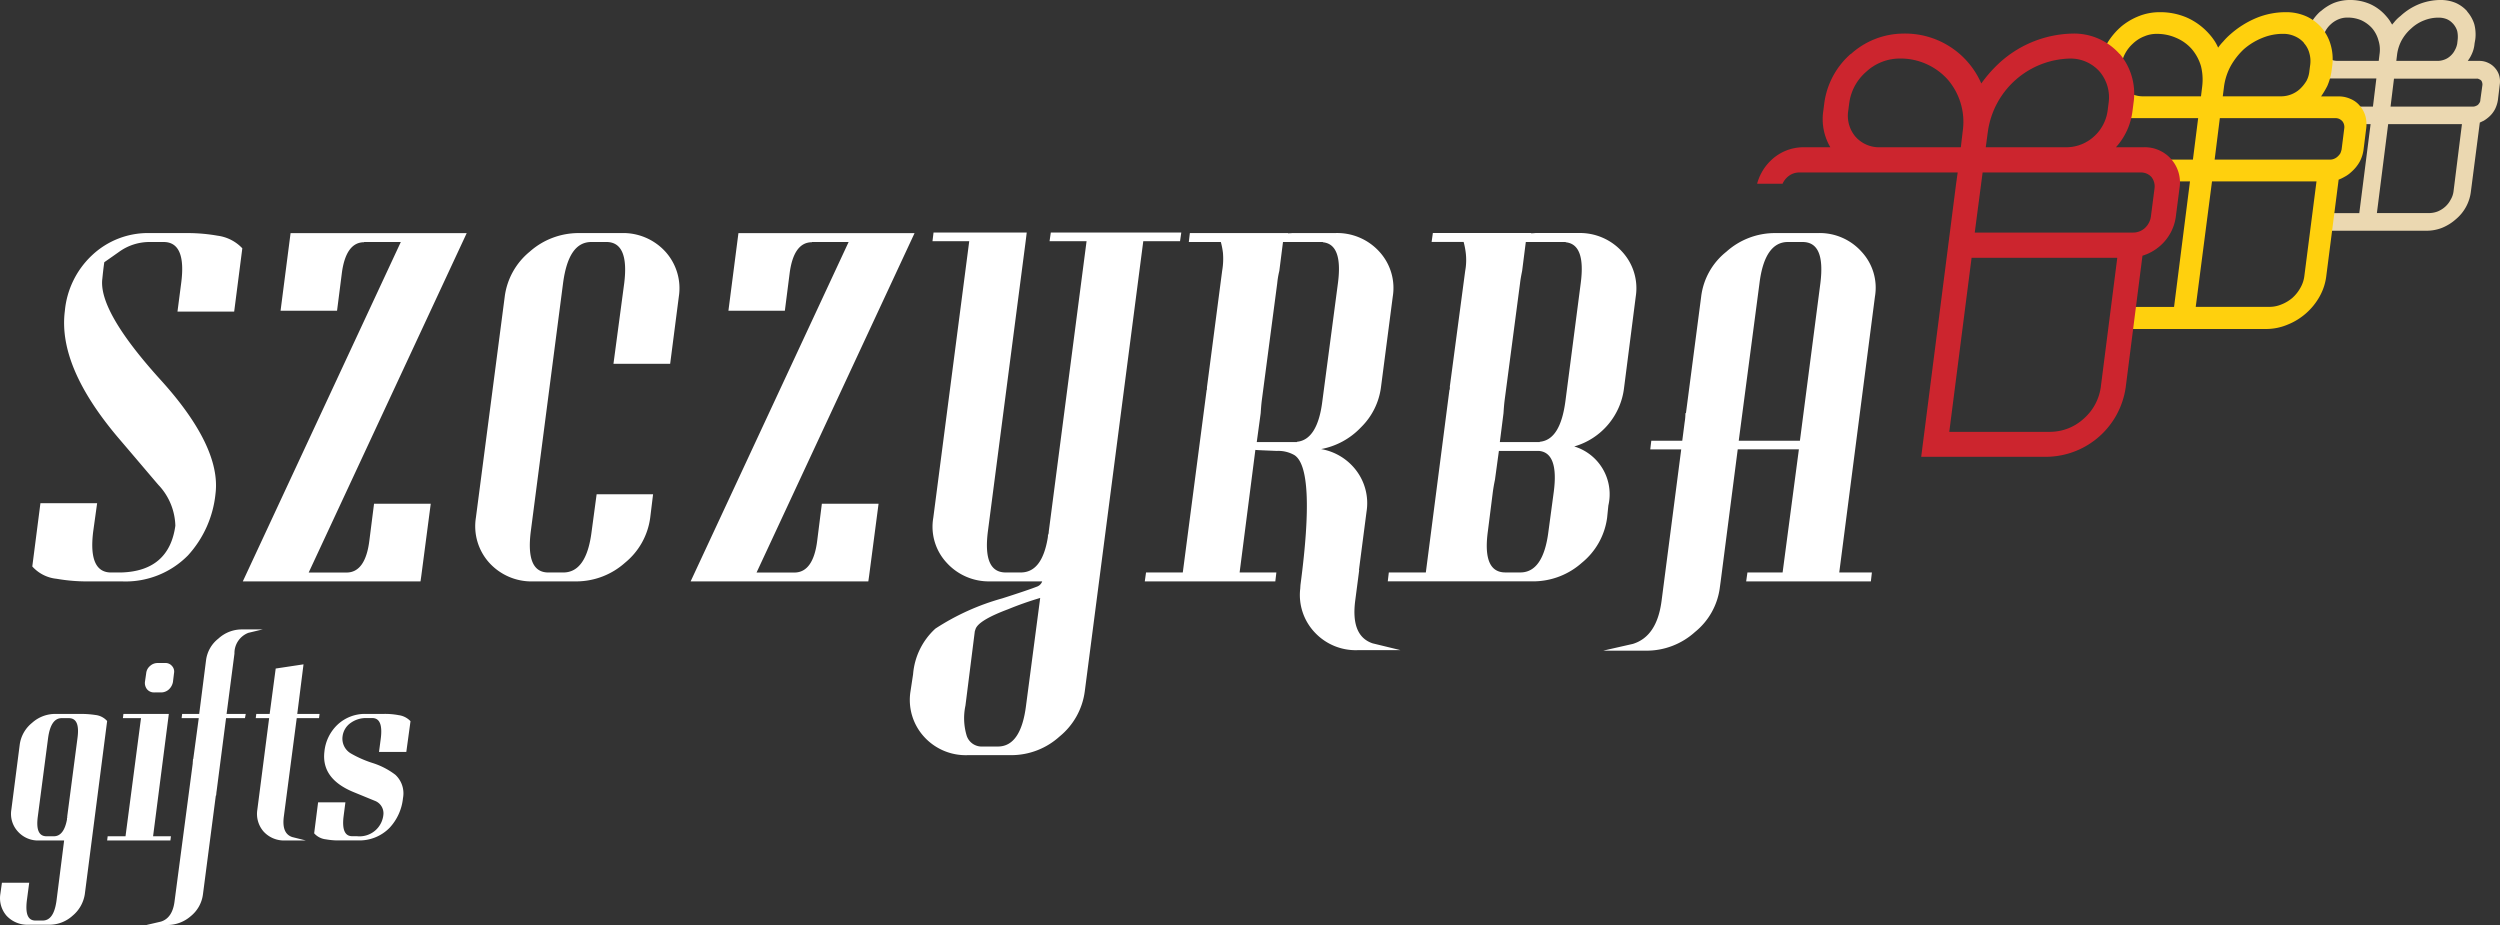
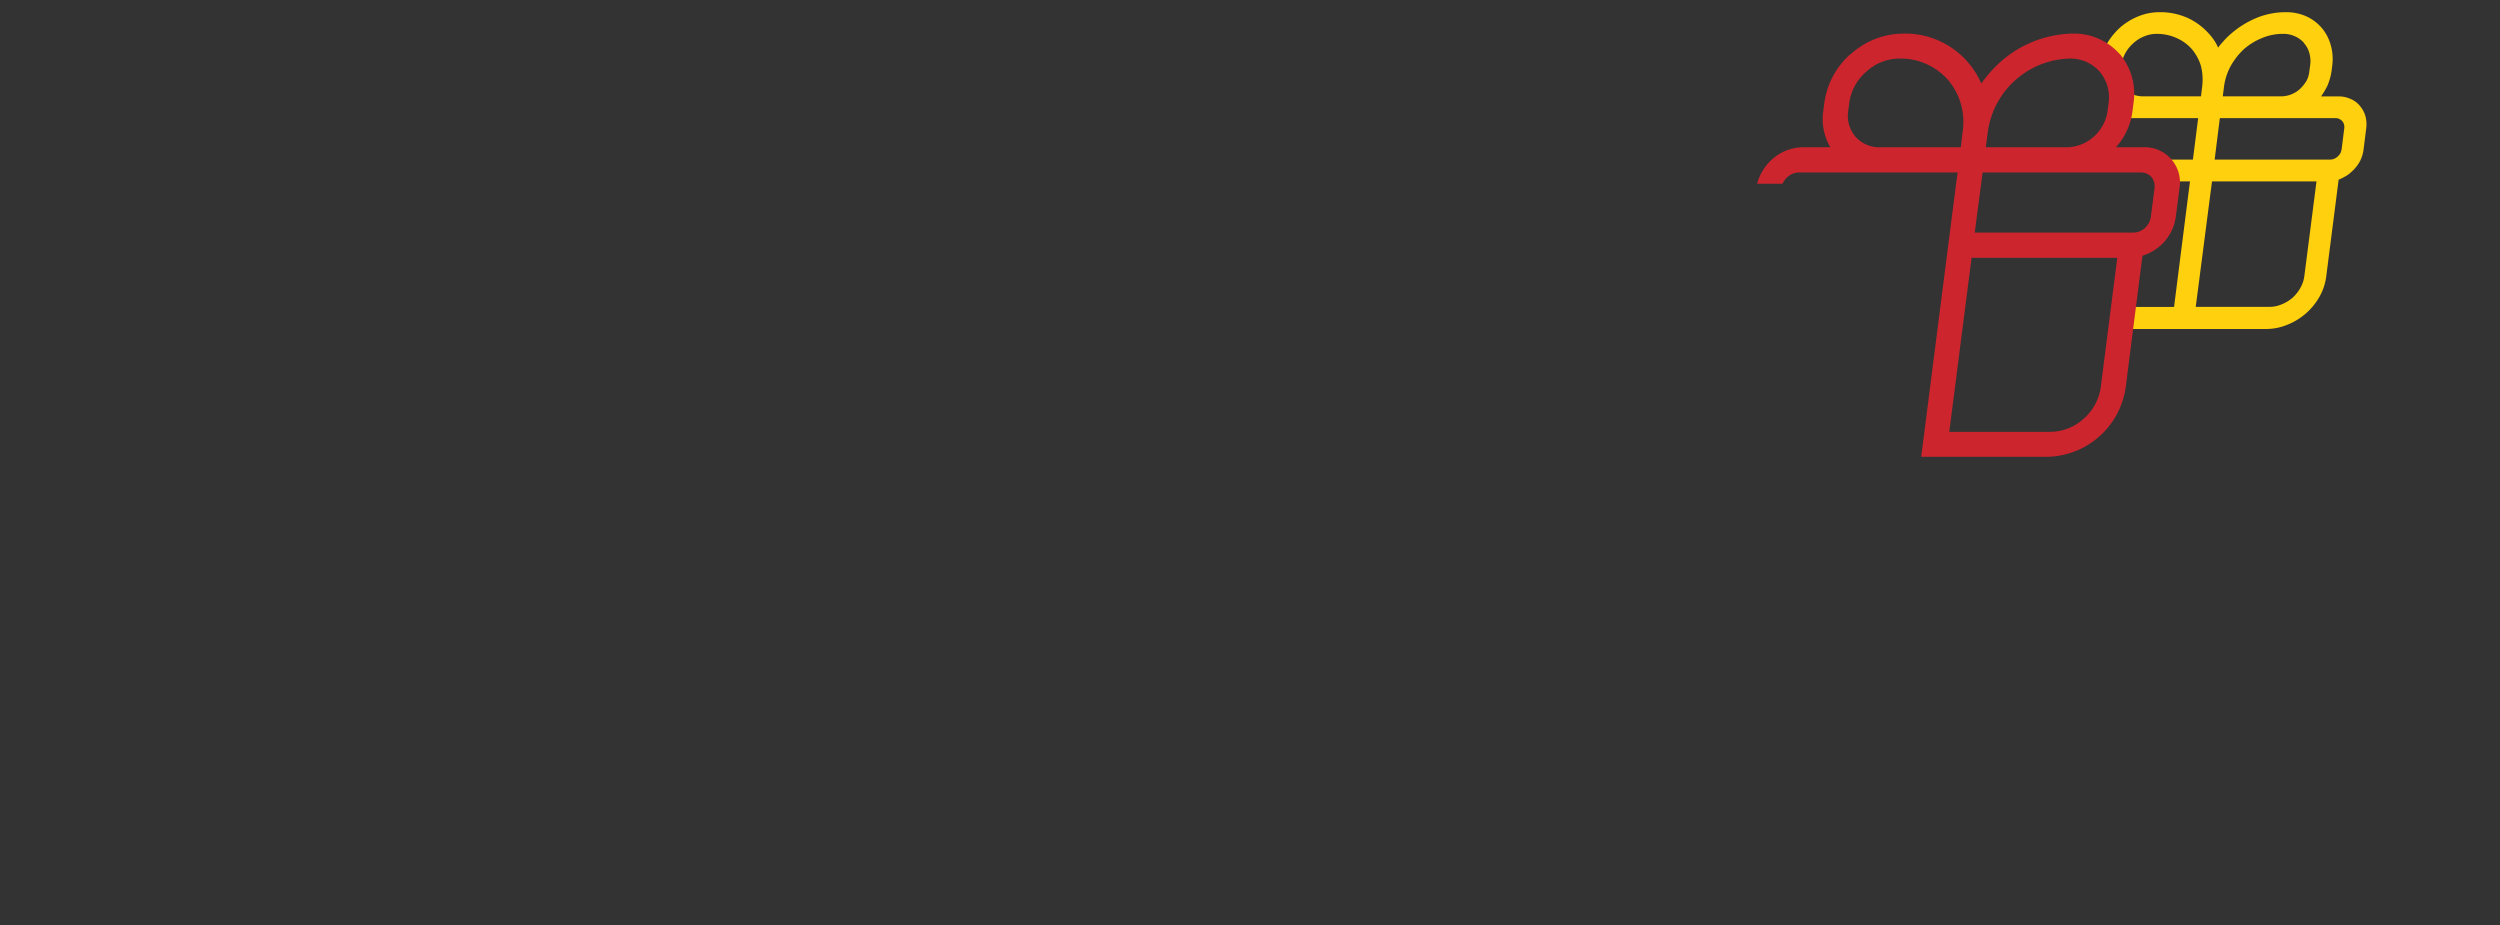
<svg xmlns="http://www.w3.org/2000/svg" width="199.601" height="73.854">
  <rect width="100%" height="100%" fill="#333333" stroke="none" />
-   <path d="M8.173 22.235c-.23 1.7 1.279 4.359 4.569 8.006 3.29 3.6 4.778 6.686 4.464 9.179a8.576 8.576 0 01-2.2 4.925 6.993 6.993 0 01-5.24 2.075H6.937a14.026 14.026 0 01-2.41-.209 3.008 3.008 0 01-1.949-.985l.65-5.051h4.527l-.314 2.263c-.272 2.18.209 3.27 1.425 3.27h.775c2.578-.063 4.024-1.321 4.359-3.73a4.922 4.922 0 00-1.3-3.207c0 .021-1.09-1.279-3.29-3.856-3.185-3.772-4.611-7.126-4.233-10.081a6.96 6.96 0 012.159-4.443 6.507 6.507 0 014.652-1.782h3a13.817 13.817 0 012.389.21 3.3 3.3 0 011.97 1.006l-.65 5.051H14.17l.294-2.263c.293-2.2-.189-3.291-1.4-3.291h-1.048a4.147 4.147 0 00-2.494.775c-.8.566-1.195.838-1.195.838s-.069.441-.154 1.3zm21.691 17.982h4.527l-.755 5.764-.063.439H19.385l12.617-27.1h-2.934v.021c-.964 0-1.572.838-1.781 2.515l-.377 2.955H22.4l.8-6.2h14.063l-12.617 27.1h3.06c.964-.021 1.572-.859 1.782-2.536zm22.278-.755l-.231 1.886a5.578 5.578 0 01-2.012 3.583 5.853 5.853 0 01-3.9 1.488h-3.416a4.558 4.558 0 01-3.521-1.488 4.356 4.356 0 01-1.069-3.583l2.305-17.667a5.549 5.549 0 011.991-3.584 5.868 5.868 0 013.919-1.488h3.4a4.558 4.558 0 013.521 1.488 4.357 4.357 0 011.069 3.584l-.692 5.365h-4.527l.859-6.434c.272-2.2-.21-3.291-1.425-3.291h-1.195c-1.237 0-1.97 1.09-2.263 3.291l-2.578 19.825c-.272 2.18.188 3.27 1.4 3.27h1.195q1.855 0 2.263-3.27l.4-2.976zm13.476.755h4.527l-.755 5.764-.063.439H55.139l12.616-27.1h-2.934v.021c-.964 0-1.571.838-1.781 2.515l-.377 2.955h-4.506l.8-6.2H73.02l-12.616 27.1h3.06c.964-.021 1.572-.859 1.781-2.536zm11.464 16.116a4.837 4.837 0 00.1 2.41 1.257 1.257 0 001.279.859h1.215c1.216 0 1.97-1.089 2.243-3.269l1.131-8.593a26.375 26.375 0 00-2.557.9c-1.572.587-2.431 1.111-2.6 1.572l-.063.188zm29.739-33.72q.408-3.112-1.2-3.269v-.021h-3.186l-.293 2.305a6.824 6.824 0 00-.167.985l-1.237 9.389c-.042.356-.063.671-.084.985l-.314 2.306h3.207v-.021c1.09-.1 1.781-1.195 2.033-3.269zm19.385 0q.408-3.112-1.2-3.269v-.021h-3.185l-.293 2.305c-.063.315-.126.629-.167.985l-1.237 9.389c-.042.356-.063.671-.084.985l-.293 2.306h3.186v-.021c1.111-.1 1.781-1.195 2.053-3.269zm17.5 12.574l1.634-12.574c.273-2.2-.188-3.291-1.425-3.291h-1.174c-1.215 0-1.991 1.09-2.263 3.291l-1.656 12.574zM4.3 66.768c.524 0 .88-.44 1.048-1.341v-.126h.021v-.126l.817-6.245c.147-1.069-.083-1.593-.691-1.593h-.566c-.587 0-.943.524-1.09 1.593l-.818 6.245c-.146 1.069.084 1.593.692 1.593zm2.473 4.611a2.786 2.786 0 01-.985 1.739 2.752 2.752 0 01-1.886.713H2.246a2.263 2.263 0 01-1.719-.713 2.141 2.141 0 01-.5-1.739l.126-.9h2.179l-.189 1.425c-.125 1.069.084 1.593.692 1.593h.566c.608 0 .964-.524 1.111-1.593l.608-4.8H3.129a2.156 2.156 0 01-1.7-.712 2.08 2.08 0 01-.524-1.74l.67-5.2a2.693 2.693 0 01.985-1.739A2.753 2.753 0 014.446 57h1.991a7.564 7.564 0 011.174.084 1.465 1.465 0 01.943.482zm5.533-16.095a.717.717 0 01-.566-.252.813.813 0 01-.168-.587l.1-.692a.868.868 0 01.314-.587.885.885 0 01.608-.23h.566a.674.674 0 01.566.23.662.662 0 01.167.587l-.084.692a1.075 1.075 0 01-.314.587.922.922 0 01-.628.252zm1.341 11.484l-.042.335H8.554l.042-.335h1.425l1.237-9.431H9.812l.042-.335h3.625l-1.257 9.766zm6.183-16.242a1.732 1.732 0 00-1.111 1.656l-.629 4.82h1.53l-.063.335h-1.509l-.754 5.826c-.021.1-.021.231-.042.356h-.021l-1.027 7.88a2.663 2.663 0 01-.964 1.74 2.842 2.842 0 01-1.907.713h-1.634l.083-.021 1.069-.251c.608-.188.985-.733 1.09-1.655l1.446-10.961c0-.126.021-.251.021-.357h.021l.44-3.269H14.5l.042-.335h1.362l.545-4.275a2.6 2.6 0 01.985-1.74 2.758 2.758 0 011.865-.734h1.677l-.1.021zm4.59 16.577h-1.656a2.2 2.2 0 01-1.719-.712 2.141 2.141 0 01-.5-1.74l.943-7.314h-1.069l.042-.335h1.069l.482-3.626 2.221-.335-.5 3.961h1.781l-.042.335h-1.781l-1.027 7.838c-.126.923.1 1.467.67 1.656l1.006.252zm3.584-9.389a1.534 1.534 0 00-.65 1.048 1.367 1.367 0 00.671 1.4 8.85 8.85 0 001.781.775 5.977 5.977 0 011.76.922 2.023 2.023 0 01.608 1.865 4.07 4.07 0 01-1.069 2.368 3.362 3.362 0 01-2.536 1.006H27.2a5.64 5.64 0 01-1.174-.084 1.463 1.463 0 01-.943-.482l.314-2.473h2.18l-.147 1.132q-.189 1.572.692 1.572h.377a1.911 1.911 0 002.117-1.8 1.066 1.066 0 00-.692-1.027s-.566-.23-1.739-.713c-1.7-.713-2.452-1.781-2.284-3.207a3.415 3.415 0 011.048-2.158 3.188 3.188 0 012.242-.859h1.467a5.837 5.837 0 011.174.1 1.574 1.574 0 01.943.482l-.335 2.452h-2.18l.147-1.111c.126-1.069-.1-1.593-.692-1.593h-.5a2.088 2.088 0 00-1.215.388zm121.449-12.009l-.083.712h-9.955l.1-.712h2.809l1.3-9.83h-4.883l-1.362 10.542-.063.461a5.45 5.45 0 01-1.991 3.584 5.765 5.765 0 01-3.919 1.488h-3.4l.168-.042 2.2-.5c1.279-.4 2.033-1.53 2.284-3.416l1.572-12.114h-2.473l.083-.691h2.473l.189-1.467a4.383 4.383 0 00.063-.734h.042l1.215-9.305a5.405 5.405 0 012.012-3.584 5.8 5.8 0 013.877-1.488h3.416a4.483 4.483 0 013.5 1.488 4.22 4.22 0 011.069 3.584l-2.85 22.027zm-25.4-6.434c.273-2.075-.126-3.186-1.195-3.27h-3.186l-.314 2.305a13.14 13.14 0 00-.168.964l-.4 3.164c-.293 2.18.167 3.27 1.4 3.27h1.195c1.216 0 1.97-1.09 2.243-3.27zm5.617-8.342a5.546 5.546 0 01-3.982 4.716 3.985 3.985 0 012.724 4.715l-.1.985a5.577 5.577 0 01-2.011 3.583 5.854 5.854 0 01-3.9 1.488H110.8l.084-.712h2.955l1.886-14.587h.021q.031-.283 0-.189l1.237-9.305a4.817 4.817 0 00.042-1.446 6.118 6.118 0 00-.167-.859H114.3l.1-.713h7.838v.021c.189 0 .314-.021.356-.021h3.416a4.545 4.545 0 013.5 1.488 4.3 4.3 0 011.089 3.584zm-17.856 20.979h-3.395a4.474 4.474 0 01-3.458-1.425 4.349 4.349 0 01-1.153-3.458v.021l.021-.335q1.226-9.274-.482-10.374a2.582 2.582 0 00-1.4-.335c-1.027-.042-1.593-.063-1.718-.083l-1.258 9.787h2.934l-.083.712H91.4l.1-.712h2.934l1.907-14.587h.021v-.189l1.215-9.305a5.631 5.631 0 00.063-1.446 6.059 6.059 0 00-.168-.859h-2.557l.084-.713h7.838v.021c.189 0 .314-.021.377-.021h3.416a4.545 4.545 0 013.5 1.488 4.288 4.288 0 011.069 3.584l-.943 7.251a5.456 5.456 0 01-1.593 3.186 5.864 5.864 0 01-3.186 1.739 4.472 4.472 0 012.829 1.74 4.313 4.313 0 01.8 3.248l-.608 4.674h.021l-.314 2.41c-.251 1.907.21 3.039 1.383 3.437l2.054.5zm-17.5-33.343l-.1.691H91.28l-4.674 35.963a5.579 5.579 0 01-2.011 3.584 5.737 5.737 0 01-3.877 1.488h-3.437a4.488 4.488 0 01-3.521-1.488 4.358 4.358 0 01-1.069-3.584l.21-1.383a5.518 5.518 0 011.781-3.647 19.082 19.082 0 015.323-2.41c1.383-.44 2.305-.755 2.787-.943a.691.691 0 00.419-.419h-4.129a4.543 4.543 0 01-3.5-1.488 4.221 4.221 0 01-1.069-3.583l2.871-22.089H74.45l.084-.691h7.44l-.084.691-3.018 23.179c-.273 2.18.188 3.27 1.425 3.27h1.195c1.132 0 1.844-.9 2.158-2.746a1.483 1.483 0 00.021-.273h.021a.735.735 0 00.042-.251l3.018-23.179h-2.955l.1-.691z" fill="#fff" />
-   <path d="M189.269 9.913h-1.342a.143.143 0 01-.126-.084 1.78 1.78 0 00-.146-.272 1.64 1.64 0 00-.167-.23 1.989 1.989 0 00-.316-.294 3.276 3.276 0 00-.376-.209h-.021a.178.178 0 01-.084-.147.224.224 0 01.189-.168h2.577l.273-2.242h-4.317a.139.139 0 01-.147-.168l.022-.147a3.791 3.791 0 00-.106-1.467 3.127 3.127 0 00-.67-1.216c0-.021 0-.021-.021-.021a.566.566 0 00-.146-.167l-.169-.168a.121.121 0 01-.041-.147 3.536 3.536 0 01.419-1.006 3.823 3.823 0 01.69-.838.021.021 0 00.021-.021h.022a3.8 3.8 0 011.068-.671 3.571 3.571 0 011.235-.231 4.029 4.029 0 011.614.314 3.69 3.69 0 011.3.964 3.26 3.26 0 01.335.44c.043.084.106.167.148.251.063-.084.146-.167.21-.251a2.967 2.967 0 01.46-.44 4.849 4.849 0 011.529-.964 4.7 4.7 0 011.7-.314 3.084 3.084 0 011.174.231 2.683 2.683 0 01.922.671v.021a2.8 2.8 0 01.566 1.006 3.255 3.255 0 01.083 1.195l-.062.356a2.46 2.46 0 01-.231.859 2.661 2.661 0 01-.313.524h.9a1.609 1.609 0 01.712.147 1.577 1.577 0 01.565.419 1.539 1.539 0 01.336.608 1.74 1.74 0 01.042.733l-.146 1.215a2.493 2.493 0 01-.232.734 2.133 2.133 0 01-.5.629 2.851 2.851 0 01-.4.293c-.1.042-.208.1-.313.147l-.713 5.512a3.391 3.391 0 01-1.194 2.2 3.8 3.8 0 01-1.11.692 3.391 3.391 0 01-1.216.231h-8.258c-.1 0-.167-.063-.146-.168l.125-1.069a.223.223 0 01.189-.168h2.7zm7.293 0h-5.89l-.9 7.1h4.149a2 2 0 00.692-.126 2.078 2.078 0 00.607-.377 1.972 1.972 0 00.44-.566 1.716 1.716 0 00.229-.65zm-5.7-1.4h6.582a.612.612 0 00.208-.042.853.853 0 00.189-.1 1.132 1.132 0 00.126-.167.361.361 0 00.063-.21l.168-1.215a.569.569 0 00-.021-.189.418.418 0 00-.083-.168.459.459 0 00-.168-.1.282.282 0 00-.189-.042h-6.6zm7.231-2.1zm-6.771-1.551h3.291a1.575 1.575 0 00.545-.1 1.42 1.42 0 00.482-.294 1.548 1.548 0 00.356-.461 1.631 1.631 0 00.189-.524l.041-.356a2.178 2.178 0 00-.041-.649 1.527 1.527 0 00-.316-.566.02.02 0 00-.021-.021 1.392 1.392 0 00-.481-.356 1.71 1.71 0 00-.649-.126 3.036 3.036 0 00-1.153.21 3.158 3.158 0 00-1.047.649 3.514 3.514 0 00-.777.964 3.307 3.307 0 00-.355 1.111zm-4.693 0h3.29l.063-.524a2.431 2.431 0 00-.085-1.111 2.5 2.5 0 00-.5-.964 2.675 2.675 0 00-.881-.649 2.754 2.754 0 00-1.109-.21 1.81 1.81 0 00-.672.126 2.107 2.107 0 00-.588.356l-.021.021a2.007 2.007 0 00-.46.566 2.1 2.1 0 00-.21.649l-.042.356a1.43 1.43 0 00.042.524 1.183 1.183 0 00.23.461 1.159 1.159 0 00.419.294 1.381 1.381 0 00.523.105z" fill="#ebd8b1" />
  <path d="M174.849 14.482h-1.95a.114.114 0 01-.1-.063 1.274 1.274 0 00-.188-.377 1.3 1.3 0 00-.253-.335 2.229 2.229 0 00-.46-.419 4.208 4.208 0 00-.523-.293.115.115 0 01-.085-.126.14.14 0 01.147-.125h3.646l.419-3.311h-6.078a.12.12 0 01-.125-.126l.041-.188a5.618 5.618 0 00-.146-2.075 4.848 4.848 0 00-.941-1.739.021.021 0 01-.021-.021l-.23-.231a2.7 2.7 0 00-.23-.23c-.043-.021-.043-.063-.043-.1a5.19 5.19 0 01.566-1.362 5.615 5.615 0 01.964-1.153c.021 0 .021 0 .021-.021a5.136 5.136 0 011.489-.9 4.461 4.461 0 011.654-.314 5.358 5.358 0 012.2.44 5.213 5.213 0 011.76 1.3 4.767 4.767 0 01.462.608 3.534 3.534 0 01.251.482 4.253 4.253 0 01.4-.482 5.514 5.514 0 01.607-.608 7.469 7.469 0 012.1-1.3 6.16 6.16 0 012.3-.44 3.933 3.933 0 011.594.314 3.546 3.546 0 011.235.9c0 .021 0 .021.021.021a3.663 3.663 0 01.733 1.383 4.081 4.081 0 01.126 1.613l-.062.482a4.732 4.732 0 01-.335 1.174 6.936 6.936 0 01-.5.838h1.383a2.226 2.226 0 01.943.189 1.909 1.909 0 01.774.566 2.207 2.207 0 01.441.817 2.524 2.524 0 01.063.985l-.21 1.677a2.859 2.859 0 01-.313.985 3.114 3.114 0 01-.671.818 2.359 2.359 0 01-.525.377 3.261 3.261 0 01-.482.231l-.983 7.67a4.435 4.435 0 01-.523 1.635 5.091 5.091 0 01-2.6 2.284 4.414 4.414 0 01-1.657.335h-11.4c-.085 0-.127-.062-.127-.147l.189-1.467a.156.156 0 01.146-.147h3.814zm12.868-.754zm-2.767.754h-8.342l-1.3 10.018h5.867a2.475 2.475 0 00.965-.189 3.07 3.07 0 00.881-.524 3.039 3.039 0 00.649-.817 2.5 2.5 0 00.314-.964zm-8.132-1.74h9.222a.778.778 0 00.315-.063.869.869 0 00.291-.189 1.165 1.165 0 00.21-.251 1.8 1.8 0 00.1-.314l.211-1.677a.758.758 0 00-.021-.314.687.687 0 00-.146-.272.975.975 0 00-.231-.168.766.766 0 00-.314-.063h-9.222zm.649-5.051h4.653a2.243 2.243 0 001.509-.587 3.108 3.108 0 00.523-.65 2.073 2.073 0 00.23-.776l.063-.482a2.279 2.279 0 00-.063-.943 1.93 1.93 0 00-.439-.817v-.021a2.045 2.045 0 00-.733-.524 2.2 2.2 0 00-.923-.189 4.3 4.3 0 00-1.635.314 5.182 5.182 0 00-1.488.9 5.578 5.578 0 00-1.068 1.362 4.776 4.776 0 00-.524 1.593zm-6.393 0h4.653l.1-.817a4.451 4.451 0 00-.1-1.593 3.737 3.737 0 00-.733-1.362 3.449 3.449 0 00-1.258-.9 3.733 3.733 0 00-1.551-.314 2.466 2.466 0 00-.964.189 2.766 2.766 0 00-.859.524.02.02 0 00-.021.021 2.933 2.933 0 00-.65.8 2.6 2.6 0 00-.313.964l-.063.482a2.378 2.378 0 00.063.776 1.656 1.656 0 00.355.65 1.554 1.554 0 00.587.44 2.188 2.188 0 00.756.14z" fill="#ffd00d" />
  <path d="M157.412 20.583h11.632l-1.32 10.353a4.108 4.108 0 01-1.361 2.494 4 4 0 01-2.642 1.048h-8.09zm12.889-2.012h-12.637l.629-4.8h12.616a1.124 1.124 0 01.859.356 1.209 1.209 0 01.252.9l-.294 2.284a1.534 1.534 0 01-.482.9 1.386 1.386 0 01-.943.357zm-27.979-3.9a1.483 1.483 0 01.4-.545 1.39 1.39 0 01.942-.356h12.638l-.126.9-2.787 21.8h10.08a6.452 6.452 0 006.246-5.533l1.34-10.521a3.826 3.826 0 001.426-.8 3.746 3.746 0 001.236-2.306l.294-2.284a2.806 2.806 0 00-2.85-3.27h-2.222a5.267 5.267 0 001.32-2.892l.083-.65a4.93 4.93 0 00-1.11-3.919v.021a4.848 4.848 0 00-3.709-1.635 8.908 8.908 0 00-5.827 2.284 10.537 10.537 0 00-1.508 1.7 6.628 6.628 0 00-6.288-3.982 6.276 6.276 0 00-4.128 1.635v-.021a6.332 6.332 0 00-2.117 3.919l-.084.65a4.417 4.417 0 00.566 2.892h-2.222a3.736 3.736 0 00-2.432.964 4.026 4.026 0 00-1.194 1.949zm22.677-2.913h-6.455l.168-1.257a6.776 6.776 0 016.56-5.826 3.1 3.1 0 012.368 1.048 3.183 3.183 0 01.713 2.494l-.084.65a3.38 3.38 0 01-1.111 2.054 3.273 3.273 0 01-2.159.836zm-8.445 0h-6.476a2.515 2.515 0 01-1.93-.838 2.579 2.579 0 01-.587-2.054l.085-.65a4.013 4.013 0 011.361-2.494 3.941 3.941 0 012.62-1.048 5.065 5.065 0 013.9 1.7 5.184 5.184 0 011.173 4.129z" fill="#cc252e" />
</svg>